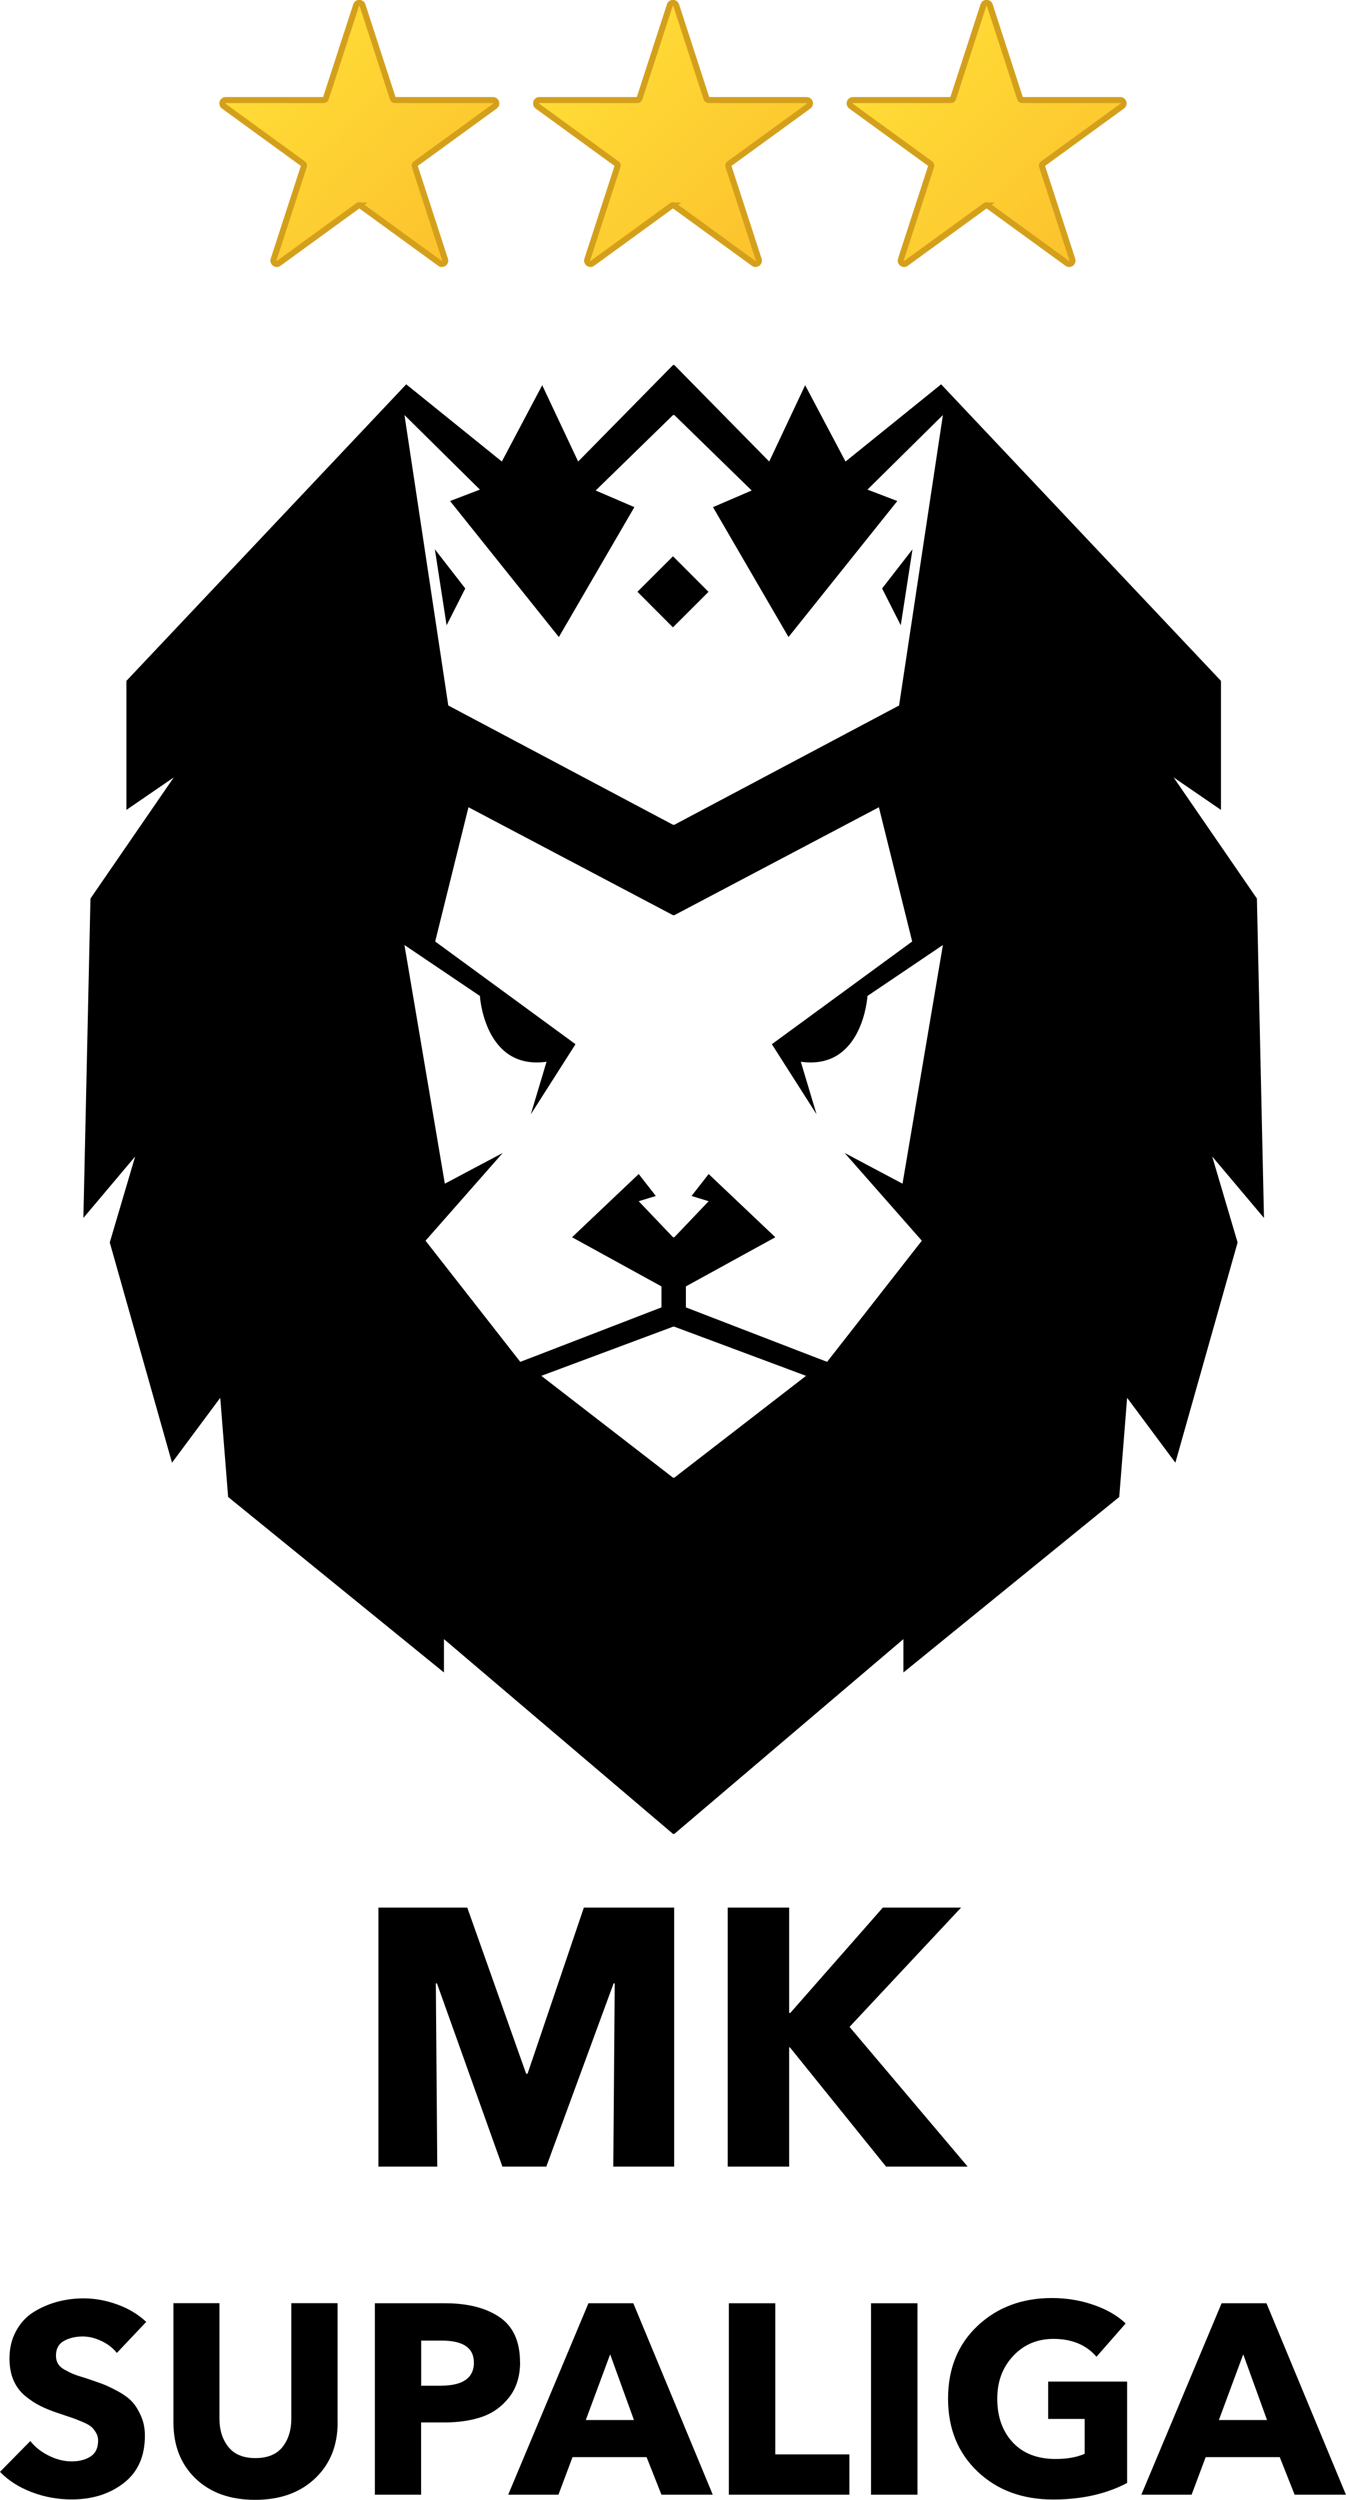
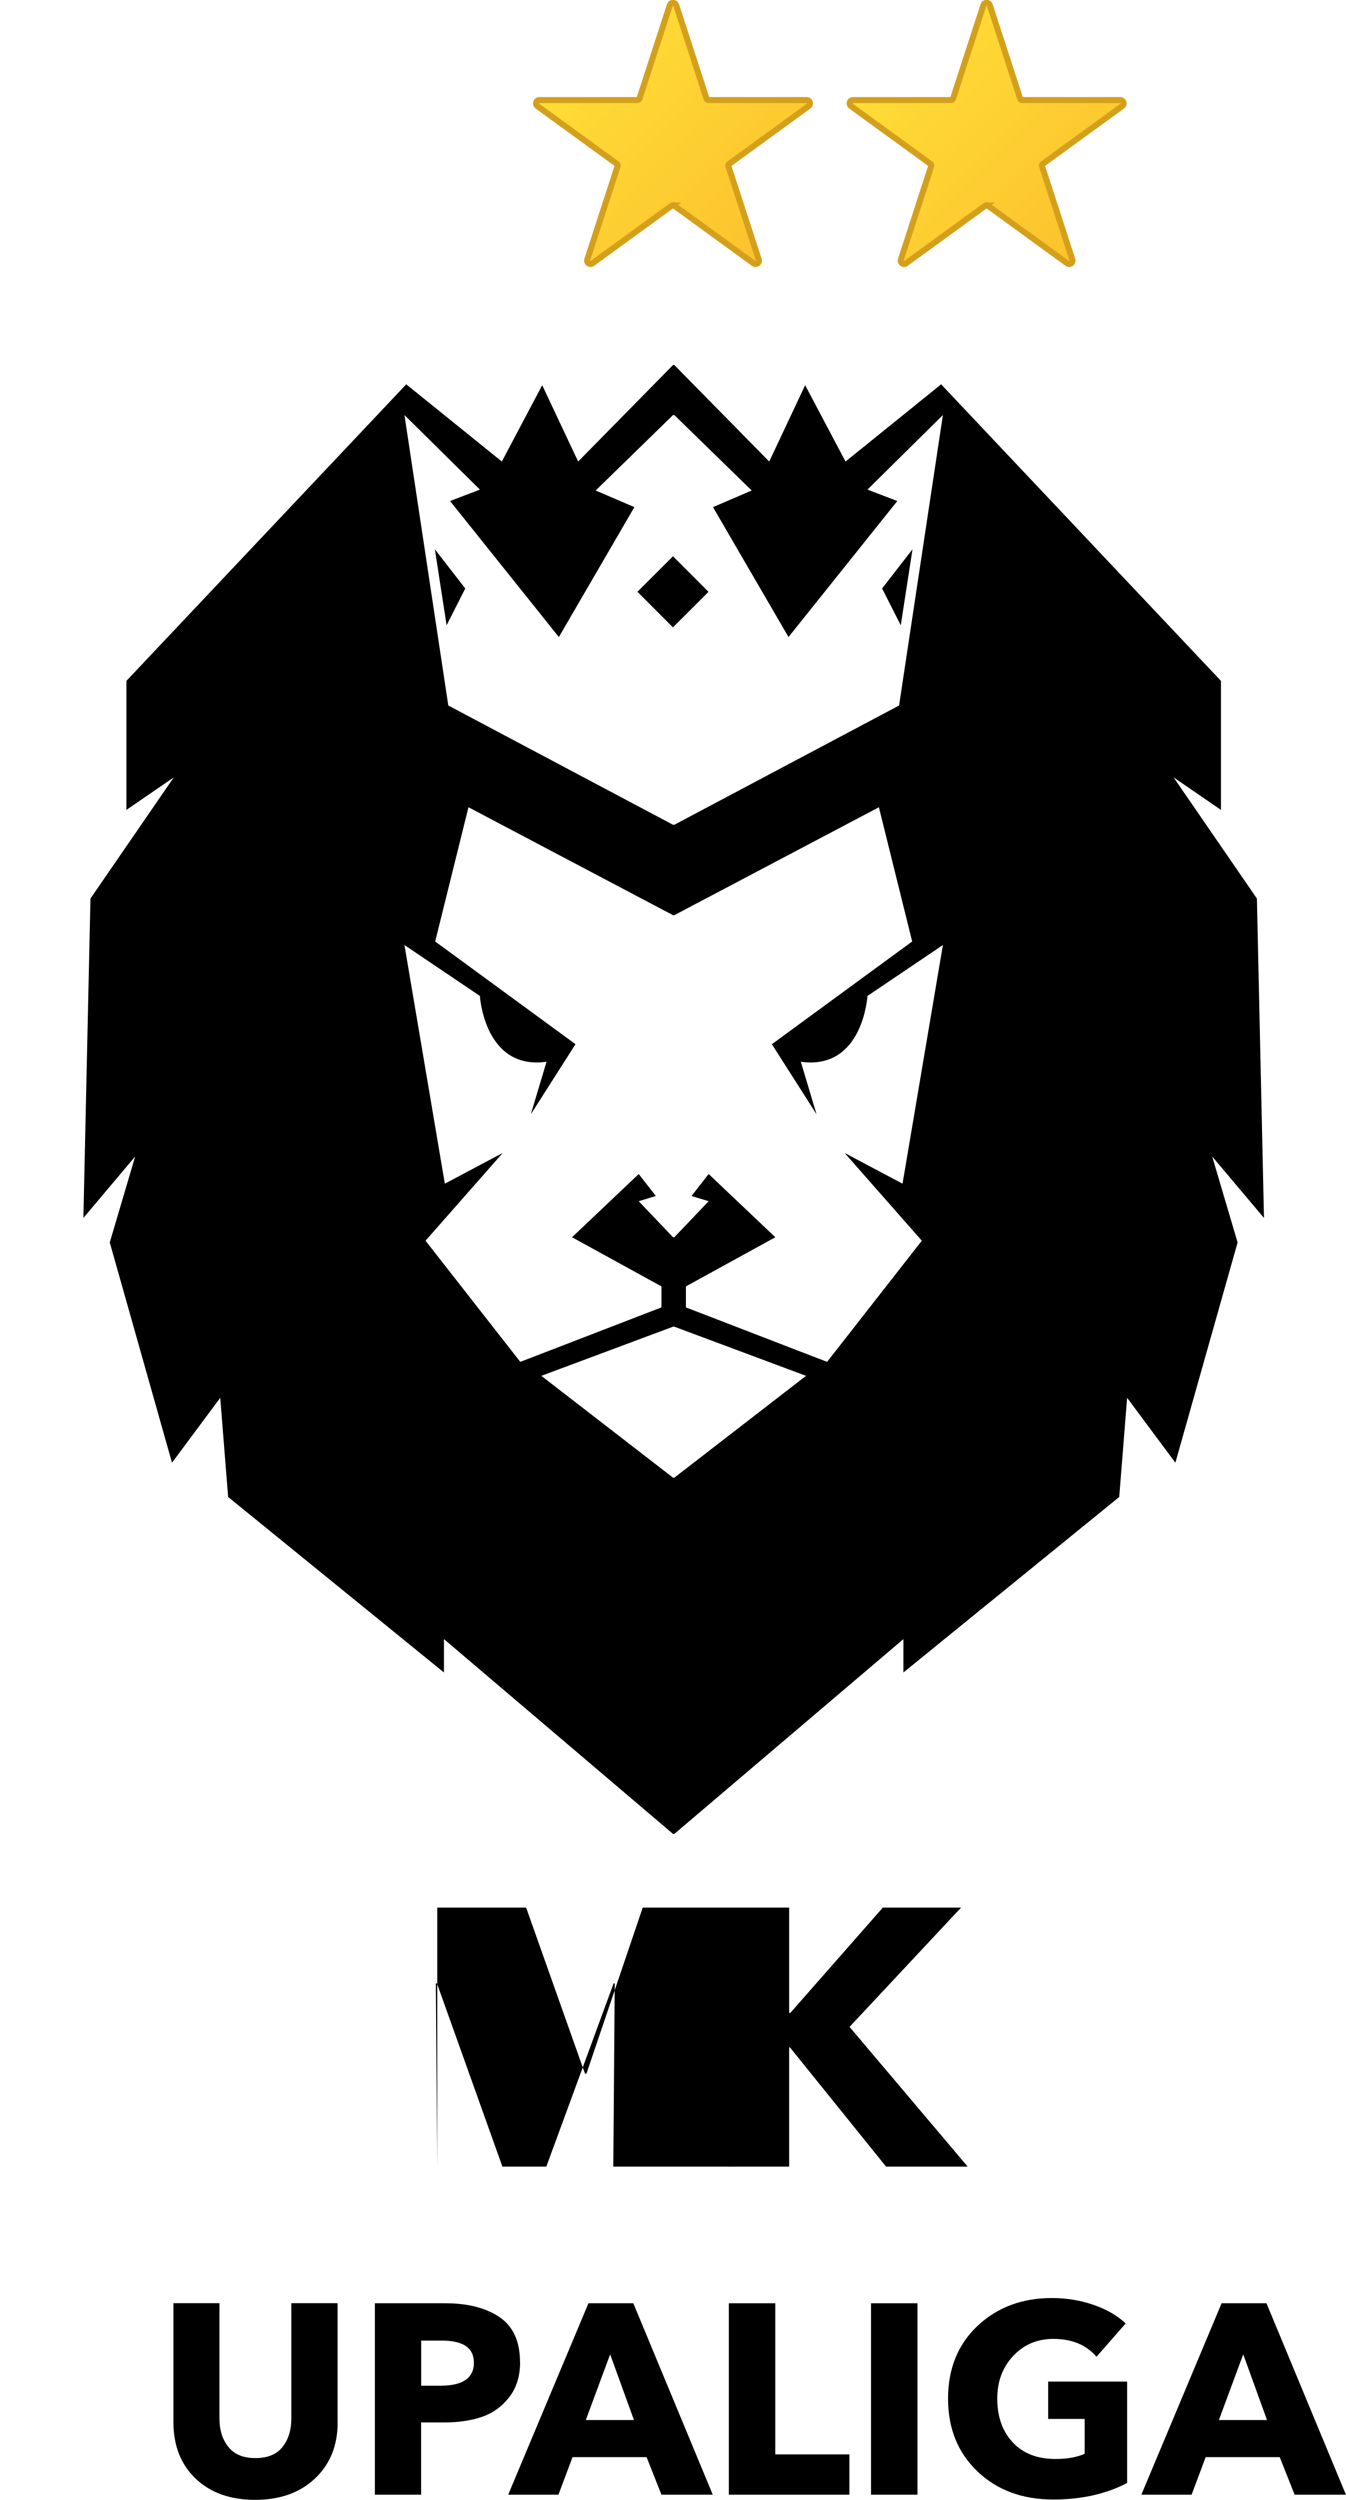
<svg xmlns="http://www.w3.org/2000/svg" xmlns:xlink="http://www.w3.org/1999/xlink" id="Layer_1" data-name="Layer 1" viewBox="0 0 167.39 310.79">
  <defs>
    <linearGradient id="linear-gradient" x1="71.79" y1="7.56" x2="95.6" y2="31.36" gradientUnits="userSpaceOnUse">
      <stop offset="0" stop-color="#ffdc36" />
      <stop offset="1" stop-color="#fcc22d" />
    </linearGradient>
    <linearGradient id="linear-gradient-2" x1="32.79" y1="7.56" x2="56.59" y2="31.36" xlink:href="#linear-gradient" />
    <linearGradient id="linear-gradient-3" x1="110.8" y1="7.56" x2="134.6" y2="31.36" xlink:href="#linear-gradient" />
  </defs>
  <g>
-     <path d="M83.86,269.36h-7.59l.18-22.78h-.14l-8.37,22.78h-5.46l-8.14-22.78h-.14l.18,22.78h-7.32v-32.2h11.05l7.32,20.65h.18l7-20.65h11.23v32.2Z" />
+     <path d="M83.86,269.36h-7.59l.18-22.78h-.14l-8.37,22.78h-5.46l-8.14-22.78h-.14l.18,22.78v-32.2h11.05l7.32,20.65h.18l7-20.65h11.23v32.2Z" />
    <path d="M120.33,269.36h-10.14l-11.96-14.83h-.09v14.83h-7.64v-32.2h7.64v13.1h.14l11.51-13.1h9.73l-13.87,14.83,14.69,17.37Z" />
  </g>
  <g>
-     <path d="M18.19,288.66l-3.66,3.87c-.47-.6-1.1-1.1-1.9-1.48-.8-.38-1.57-.57-2.34-.57-.9,0-1.68.19-2.34.55-.66.37-.99.98-.99,1.83,0,.38.08.71.24.99.16.28.42.53.79.74.37.21.73.39,1.09.54.36.15.87.32,1.55.52.87.29,1.56.53,2.05.71.49.18,1.13.48,1.9.89s1.37.85,1.8,1.29c.43.45.81,1.05,1.14,1.8.34.75.5,1.57.5,2.47,0,2.58-.88,4.54-2.64,5.9-1.76,1.36-3.92,2.03-6.47,2.03-1.73,0-3.38-.3-4.98-.91-1.59-.61-2.9-1.45-3.93-2.52l3.77-3.83c.58.74,1.35,1.35,2.3,1.82s1.9.71,2.84.71,1.75-.21,2.37-.62c.62-.41.92-1.07.92-1.97,0-.36-.08-.68-.25-.96-.17-.28-.35-.52-.55-.71-.2-.19-.56-.4-1.08-.62-.52-.22-.95-.4-1.31-.52-.36-.12-.94-.32-1.75-.59-.87-.29-1.63-.59-2.25-.91-.63-.31-1.26-.73-1.88-1.24-.63-.52-1.11-1.16-1.45-1.95s-.5-1.69-.5-2.72c0-1.26.27-2.38.81-3.38.54-1,1.25-1.78,2.15-2.35.9-.57,1.88-1,2.94-1.29,1.06-.29,2.17-.44,3.31-.44,1.39,0,2.78.25,4.19.76,1.4.5,2.61,1.23,3.61,2.17Z" />
    <path d="M41.99,301.17c0,2.87-.94,5.19-2.81,6.96-1.87,1.77-4.35,2.66-7.45,2.66s-5.56-.88-7.4-2.64c-1.84-1.76-2.76-4.09-2.76-6.98v-14.83h5.72v14.36c0,1.41.37,2.58,1.11,3.51s1.86,1.39,3.36,1.39,2.65-.46,3.38-1.39c.73-.93,1.09-2.1,1.09-3.51v-14.36h5.75v14.83Z" />
    <path d="M64.68,293.67c0,1.75-.45,3.2-1.36,4.37-.91,1.16-2.04,1.98-3.4,2.44-1.36.46-2.92.69-4.69.69h-2.86v8.98h-5.75v-23.8h8.74c2.82,0,5.08.58,6.77,1.73,1.69,1.15,2.54,3.02,2.54,5.6ZM58.93,293.71c0-1.82-1.34-2.72-4.03-2.72h-2.52v5.61h2.42c2.76,0,4.14-.96,4.14-2.89Z" />
    <path d="M88.65,310.15h-6.39l-1.85-4.67h-9.21l-1.75,4.67h-6.25l9.98-23.8h5.58l9.88,23.8ZM78.84,300.87l-2.96-8.17-3.03,8.17h5.98Z" />
    <path d="M105.63,310.15h-14.99v-23.8h5.78v18.79h9.21v5.01Z" />
    <path d="M114.1,310.15h-5.78v-23.8h5.78v23.8Z" />
    <path d="M140.16,308.7c-2.62,1.37-5.68,2.05-9.18,2.05-3.83,0-6.97-1.16-9.41-3.48-2.44-2.32-3.67-5.34-3.67-9.06s1.23-6.76,3.68-9.06c2.45-2.3,5.53-3.45,9.23-3.45,1.84,0,3.57.29,5.21.86s2.96,1.34,3.97,2.3l-3.63,4.14c-1.28-1.48-3.06-2.22-5.35-2.22-2.02,0-3.69.71-5.01,2.12-1.32,1.41-1.98,3.18-1.98,5.31,0,2.24.64,4.05,1.92,5.43,1.28,1.38,3.06,2.07,5.35,2.07,1.41,0,2.61-.21,3.6-.64v-4.34h-4.54v-4.64h9.82v12.61Z" />
    <path d="M167.39,310.15h-6.39l-1.85-4.67h-9.21l-1.75,4.67h-6.25l9.98-23.8h5.58l9.88,23.8ZM157.57,300.87l-2.96-8.17-3.03,8.17h5.98Z" />
  </g>
  <g>
    <polygon points="55.54 77.74 57.86 73.16 54.08 68.29 55.54 77.74" />
    <polygon points="112.02 77.74 113.48 68.29 109.7 73.16 112.02 77.74" />
    <rect x="80.57" y="70.46" width="6.25" height="6.25" transform="translate(-27.53 80.61) rotate(-44.94)" />
    <path d="M157.19,151.42l-.88-39.71-10.36-15.06,5.89,4.04v-16.04l-32.79-34.74-2.01-2.13-11.89,9.6-5.02-9.49-4.47,9.49-11.8-12h-.16l-11.8,12-4.47-9.49-5.02,9.49-11.89-9.6-2.01,2.13L15.72,84.65v16.04l5.89-4.04-10.36,15.06-.88,39.71,6.44-7.64-3.16,10.69,7.74,27.38,6-8.07.98,12.33,26.84,21.82v-4.15l28.49,24.22h.16l28.49-24.22v4.15l26.84-21.82.98-12.33,6,8.07,7.74-27.38-3.16-10.69,6.44,7.64ZM83.86,183.71h-.16l-16.38-12.66,16.38-6.11h.16l16.38,6.11-16.38,12.66ZM114.64,154.25l-11.78,15.06-1.7-.65-15.86-6.12v-2.61l11.12-6.11-8.29-7.86-2.13,2.73,2.13.65-4.27,4.48h-.16l-4.27-4.48,2.13-.65-2.13-2.73-8.29,7.86,11.12,6.11v2.61l-15.86,6.12-1.7.65-11.78-15.06,9.6-10.91-7.2,3.82-5.02-29.67,9.38,6.33s.55,9.27,8.29,8.18l-1.96,6.54,5.56-8.72-17.45-12.77,4.14-16.69,25.44,13.42h.16l25.44-13.42,4.14,16.69-17.45,12.77,5.56,8.72-1.96-6.54c7.74,1.09,8.29-8.18,8.29-8.18l9.38-6.33-5.02,29.67-7.2-3.82,9.6,10.91ZM111.81,87.71l-27.95,14.83h-.16l-27.95-14.83-5.45-36.11,9.38,9.27-3.71,1.42,13.53,16.91,9.39-16.15-4.81-2.07,9.62-9.38h.16l9.62,9.38-4.81,2.07,9.39,16.15,13.53-16.91-3.71-1.42,9.38-9.27-5.45,36.11Z" />
  </g>
  <path d="M83.56,25.55l-9.89,7.19c-.32.24-.76-.08-.64-.46l3.78-11.63c.03-.1,0-.21-.09-.27l-9.89-7.19c-.32-.24-.16-.75.24-.75h12.22c.1,0,.2-.07.23-.17l3.78-11.63c.12-.38.66-.38.79,0l3.78,11.63c.03.1.12.17.23.17h12.22c.4,0,.57.51.24.75l-9.89,7.19c-.08.06-.12.17-.09.27l3.78,11.63c.12.38-.31.7-.64.46l-9.89-7.19c-.08-.06-.2-.06-.28,0Z" fill="url(#linear-gradient)" stroke="#d4a01c" stroke-miterlimit="10" stroke-width=".75" />
-   <path d="M44.55,25.55l-9.89,7.19c-.32.24-.76-.08-.64-.46l3.78-11.63c.03-.1,0-.21-.09-.27l-9.89-7.19c-.32-.24-.16-.75.24-.75h12.22c.1,0,.2-.07.23-.17l3.78-11.63c.12-.38.66-.38.79,0l3.78,11.63c.03.1.12.17.23.17h12.22c.4,0,.57.51.24.75l-9.89,7.19c-.08.06-.12.17-.09.27l3.78,11.63c.12.38-.31.7-.64.46l-9.89-7.19c-.08-.06-.2-.06-.28,0Z" fill="url(#linear-gradient-2)" stroke="#d4a01c" stroke-miterlimit="10" stroke-width=".75" />
  <path d="M122.56,25.55l-9.89,7.19c-.32.24-.76-.08-.64-.46l3.78-11.63c.03-.1,0-.21-.09-.27l-9.89-7.19c-.32-.24-.16-.75.24-.75h12.22c.1,0,.2-.07.23-.17l3.78-11.63c.12-.38.66-.38.79,0l3.78,11.63c.03.1.12.17.23.17h12.22c.4,0,.57.51.24.75l-9.89,7.19c-.08.06-.12.17-.09.27l3.78,11.63c.12.38-.31.7-.64.46l-9.89-7.19c-.08-.06-.2-.06-.28,0Z" fill="url(#linear-gradient-3)" stroke="#d4a01c" stroke-miterlimit="10" stroke-width=".75" />
</svg>